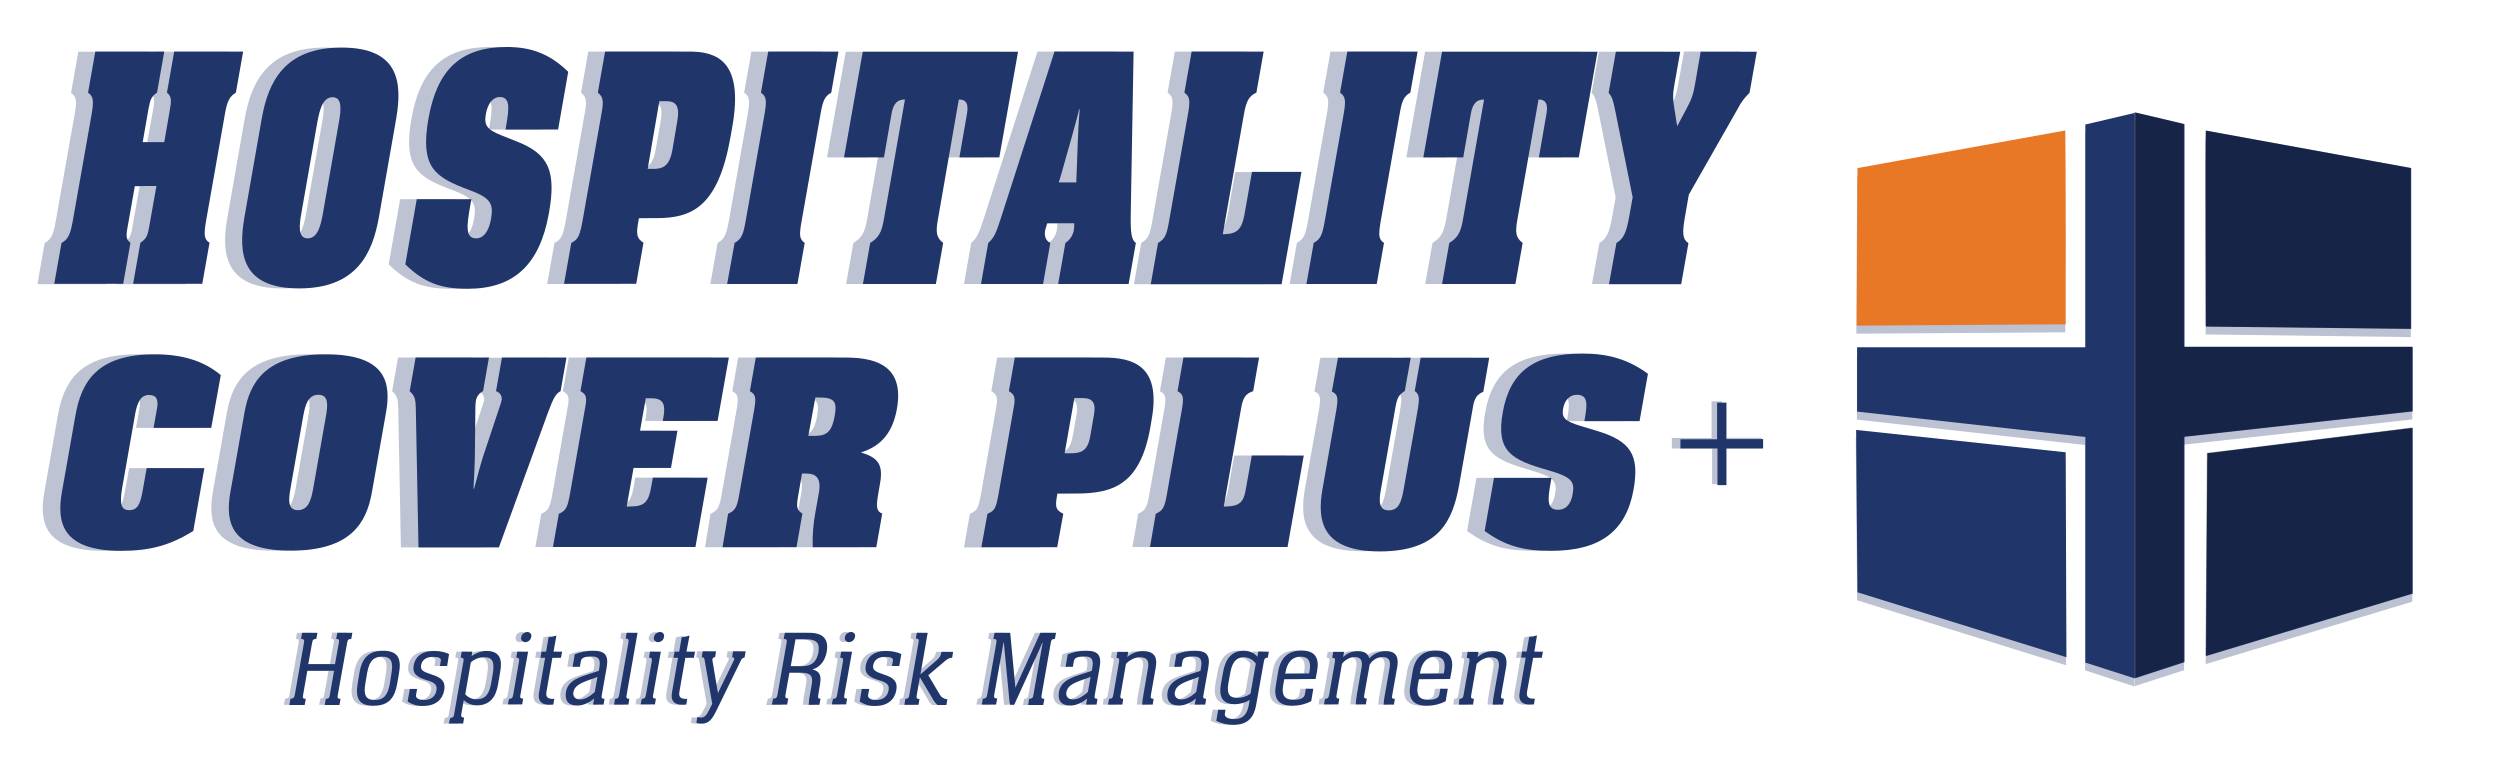
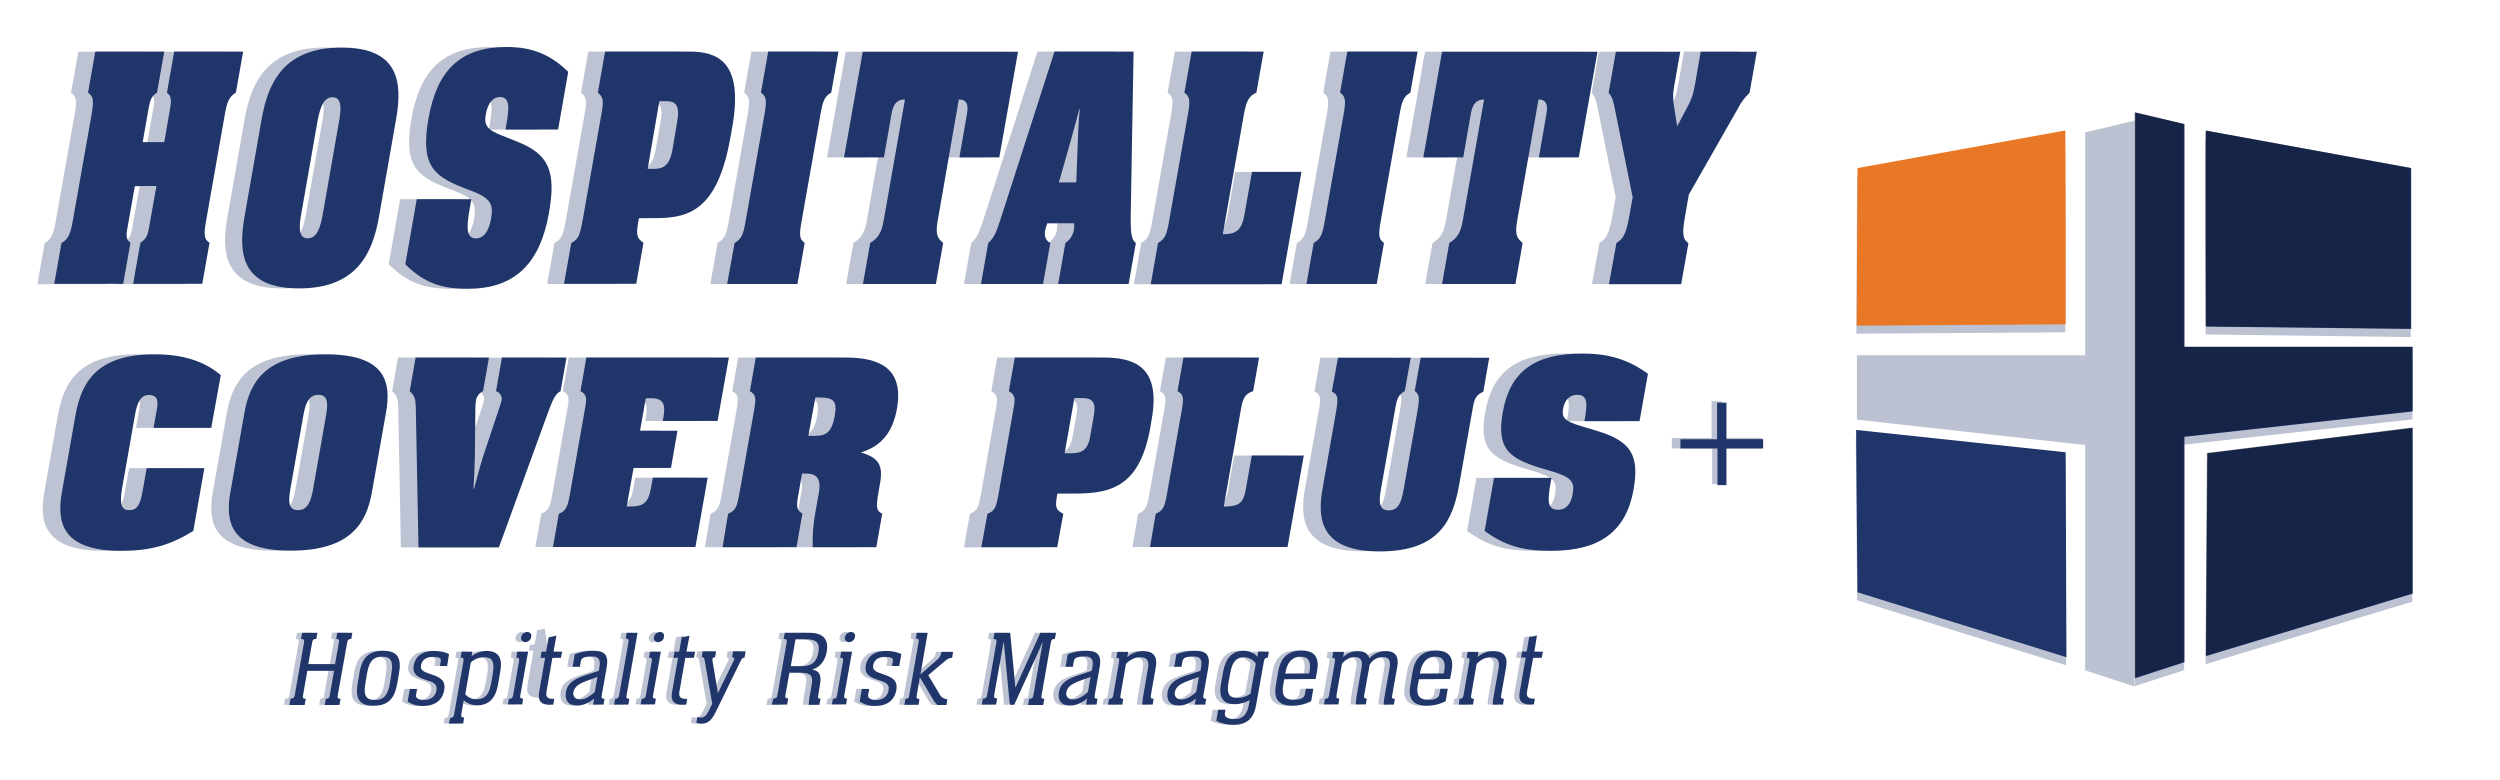
<svg xmlns="http://www.w3.org/2000/svg" version="1.1" id="Layer_1" x="0px" y="0px" viewBox="0 0 1308.9 408.6" style="enable-background:new 0 0 1308.9 408.6;" xml:space="preserve">
  <style type="text/css">
	.st0{opacity:0.3;}
	.st1{fill:#203569;}
	.st2{opacity:0.3;fill:#203569;enable-background:new    ;}
	.st3{fill:#E87825;}
	.st4{opacity:0.32;}
	.st5{fill:#010101;}
</style>
  <g class="st0">
    <path class="st1" d="M23.4,127.2c3.4-1.8,4.6-4.4,5.8-11.5L39,60.3c1.4-7.7,1-9.7-1.8-11.7l3.8-21.5h36.1l-3.8,21.5   c-2.7,1.8-3.5,3.3-4.4,8.2l-3.1,17.7h11.3l3.1-17.3c0.9-5.1,0.6-6.8-1.6-8.6l3.8-21.5h36.1l-3.8,21.5c-3.3,2-4.6,4.4-5.8,11.5   L99,115.7c-1.3,7.5-1,9.7,1.8,11.5L97,148.8H60.9l3.8-21.5c2.9-2,3.7-3.3,4.5-7.8l3.9-21.9H61.8l-4,22.6c-0.7,4-0.3,5.7,1.7,7.1   l-3.8,21.5H19.6L23.4,127.2z" />
    <path class="st1" d="M198.6,62.3l-9,51.3c-3.4,19.3-11.8,37.4-41.8,37.4s-32.2-18.1-28.7-37.4l9-51.3c3.4-19.3,11.9-37.4,41.9-37.4   S202,42.9,198.6,62.3z M160.3,111.5l8.3-47.2c1.2-6.6,1.9-13.3-3.3-13.3s-6.9,6.8-8,13.3l-8.3,47.2c-1.2,6.6-1.9,13.3,3.3,13.3   C157.5,124.8,159.2,118.1,160.3,111.5z" />
    <path class="st1" d="M283.4,67.8h-27.4l0.2-1.3c1.7-9.7,2.3-15.7-3.3-15.7c-3.5,0-6.2,3.3-7.2,8.8c-1.1,6,0.5,8.2,8.2,11.3l7.8,3.1   c17,6.6,20.9,15.6,17,37.6c-4.8,27-18.3,39.6-42.6,39.6c-14.3,0-22.8-3.3-32.6-12.8l6-34.1H238l-0.6,3.3   c-1.9,10.8-2.6,17.2,3.1,17.2c4.2,0,6.7-4.2,7.7-10.2c1.4-8.2-0.3-11-11.6-15.2c-18-6.7-25.6-11.8-21.2-37.2   c4.5-25.6,16.8-37.6,41.2-37.6c13,0,22.7,3.8,32.1,13L283.4,67.8z" />
    <path class="st1" d="M290.3,127.2c3.8-2,4.5-3.7,6.2-13.3l10-56.6c0.7-4.9,0.2-6.8-2.3-8.8l3.8-21.5h44.1   c14.4,0,28.5,4.9,22.5,39.5l-0.9,5.1c-6.5,37-20.3,42.7-38.8,42.7h-9.2l-0.1,0.7c-1.4,7.7-1.3,9.7,2.5,12.2l-3.8,21.5h-37.8   L290.3,127.2z M330.3,88.4h4c5.3-0.2,7.8-3.1,9-10.2l2.6-14.8c1.3-7.3-0.3-10.4-5.4-10.4h-4L330.3,88.4z" />
    <path class="st1" d="M375.7,127.2c3.5-2,4.5-4,5.9-11.5l9.8-55.5c1.4-7.8,1-9.7-1.8-11.7l3.8-21.5h36.8l-3.8,21.5   c-3.5,2-4.4,4.2-5.7,11.7l-9.8,55.5c-1.4,7.7-1.1,9.5,1.6,11.5l-3.8,21.5h-36.8L375.7,127.2z" />
    <path class="st1" d="M446.8,127.2c4.3-2.7,5.9-5.3,7.1-12L465,52.1h-0.1c-3.2,0-5.8,1.6-6.8,7.3l-4,23H433l9.8-55.3h81.4l-9.8,55.3   h-20.9l4-23c1-5.7-1-7.3-4.1-7.3h-0.1l-11.1,63.1c-1.2,6.8-0.6,9.3,2.8,12l-3.8,21.5H443L446.8,127.2z" />
    <path class="st1" d="M584.7,27.1l-1.6,85.9c-0.1,9.5,0.5,12.6,2.7,14.2l-3.8,21.5h-36.9l3.8-21.5c2.3-1.5,3.9-3.9,4.4-6.6   c0.2-1.2,0.3-2.4,0.3-3.7h-14.2c-0.4,1.2-0.8,2.4-1.1,3.7c-0.6,3.3,0.5,5.5,2.7,6.6l-3.8,21.5h-32.5l3.8-21.5c3-2.7,4-4.9,6.5-12.6   l28.2-87.6H584.7z M554.7,95.5l0.8-21.5c0.2-4.4,0.3-8.8,1-16.8h-0.3c-1.2,5.3-3,11.1-4.5,16.8l-6.1,21.5H554.7z" />
    <path class="st1" d="M597.5,127.2c3.5-2,4.5-4,5.8-11.5l9.8-55.5c1.4-7.8,1-9.7-1.8-11.7l3.8-21.5h37.6L649,48.6   c-3.8,1.7-5.3,4.2-6.6,11.7l-11,62.4h1c6.5-0.2,8.9-2.6,10.3-10l4-22.6h25.9l-10.4,58.7h-68.5L597.5,127.2z" />
    <path class="st1" d="M679,127.2c3.5-2,4.5-4,5.8-11.5l9.8-55.5c1.4-7.8,1-9.7-1.8-11.7l3.8-21.5h36.8l-3.8,21.5   c-3.5,2-4.4,4.2-5.7,11.7l-9.8,55.5c-1.3,7.7-1.1,9.5,1.7,11.5l-3.8,21.5h-36.8L679,127.2z" />
    <path class="st1" d="M750,127.2c4.3-2.7,5.9-5.3,7.1-12l11.1-63.1h-0.1c-3.2,0-5.8,1.6-6.8,7.3l-4.1,23h-20.9l9.8-55.3h81.4   l-9.8,55.3h-20.9l4-23c1-5.7-1-7.3-4.1-7.3h-0.2l-11.1,63.1c-1.2,6.8-0.7,9.3,2.8,12l-3.8,21.5h-38.2L750,127.2z" />
    <path class="st1" d="M837.4,127.2c3.5-2,5.2-5.1,6.7-13.9l1.8-10l-9-44.7c-1.2-6.2-1.8-8-3.6-10l3.8-21.5h33.7l-3.1,17.5   c-0.9,4.9-0.8,7.5,0.4,14l1.2,7.5l4-7.5c3.4-6.2,4.4-8.9,5.3-14.2l3.1-17.4h29.4l-3.8,21.5c-2.5,2.4-4.6,5.2-6.1,8.2l-25.8,45.1   l-2,11.5c-1.6,9.1-1.2,11.9,1.8,13.9l-3.8,21.5h-37.9L837.4,127.2z" />
  </g>
  <g class="st0">
    <path class="st1" d="M101.4,224H71.2l1.8-10.1c0.8-4.5-0.1-7.1-4.2-7.1c-4.2,0-6.1,3.4-7.3,10.3l-6.8,38.7   c-1.3,8-0.5,11.3,3.8,11.3s5.7-3,6.9-9.7l2.2-12.3h30.2l-5.8,32.9c-12,7.4-22.4,10.4-37.7,10.4c-31,0-33.9-14.7-31.1-30.7l7.1-40.2   c3.1-17.6,11.3-32,41.5-32c14.4,0,25.8,3.4,34.6,10.9L101.4,224z" />
    <path class="st1" d="M192.9,216l-7.4,41.8c-2.8,15.8-10.9,30.5-42.4,30.5s-34.4-14.7-31.7-30.5l7.4-41.8   c2.8-15.8,10.9-30.5,42.5-30.5S195.7,200.2,192.9,216z M154.7,256.2l6.8-38.6c0.9-5.4,1.5-10.9-4-10.9s-6.9,5.5-7.9,10.9l-6.8,38.6   c-0.9,5.4-1.5,10.9,4,10.9S153.7,261.5,154.7,256.2L154.7,256.2z" />
    <path class="st1" d="M284.3,204.8c-2.5,1.3-3.8,3.6-6.6,11.2L252,286.6h-42.1l-1.4-73c-0.1-4.8-0.6-6.4-3.2-8.8l3.1-17.6h38.4   l-3.1,17.6c-1.9,0.9-3.3,2.7-3.7,4.8c-0.2,1.2-0.3,2.4-0.3,3.6l-0.3,26.8c-0.1,4.8-0.3,8.6-0.7,15.9h0.3c2.3-8.9,3.8-13.8,4.4-15.9   l9.2-27.5c0.3-0.9,0.6-1.8,0.8-2.7c0.5-2.1-0.8-4.3-2.9-4.9l3.1-17.6h33.8L284.3,204.8z" />
    <path class="st1" d="M283.4,269c3.7-1.6,4.6-3.3,5.9-10.9l8-45.4c0.9-4.9,0.2-6.4-2.6-7.9l3.1-17.6h74.6l-5.8,33.2h-28.8l0.4-2.2   c1.2-7-0.5-9.7-6.5-9.7h-2.8l-3,17h19.7l-3.4,19.5h-19.7l-3.6,20.2h1.2c8,0,10.2-1.9,11.7-10.6l0.8-4.5h28.7l-6.4,36.3h-74.6   L283.4,269z" />
    <path class="st1" d="M372,269c3.6-1.6,4.6-3.3,5.7-9.4l8-45.3c1.1-6.4,0.6-7.9-2.3-9.5l3.1-17.6h47.2c17.7,0,30.4,5.7,26.7,26.8   c-2.2,12.4-8.2,19.6-18.9,22.9c9.4,2.7,11.8,6.7,10,16.5l-0.9,5.2c-1.2,6.9-0.9,9.1,2.1,10.3l-3.1,17.6h-33.3   c-0.2-6.3,0.3-12.6,1.5-18.8l1.7-9.5c0.6-3.7,0.9-7.7-2.5-9.5c-1.2-0.6-2.4-0.8-6.3-0.8l-2,11.6c-1.1,6.1-0.7,7.6,2.2,9.4   l-3.1,17.6h-38.7L372,269z M414,228.2h3.9c6.1-0.1,8.5-2.7,9.9-10.3c1.4-7.9-0.2-9.8-8.5-9.8h-1.6L414,228.2z" />
    <path class="st1" d="M507.8,269c3.9-1.6,4.5-3,5.9-10.9l8.1-46.2c0.6-4-0.1-5.5-2.8-7.1l3.1-17.6h46.4c15.2,0,30.3,4,25.3,32.2   l-0.7,4.2c-5.3,30.2-19.5,34.8-39,34.8h-9.7l-0.1,0.6c-1.1,6.3-1,7.9,3.2,10l-3.1,17.6h-39.7L507.8,269z M548.2,237.3h4.2   c5.5-0.1,8-2.5,9.1-8.3l2.2-12.1c1-6-0.7-8.5-6.1-8.5h-4.2L548.2,237.3z" />
    <path class="st1" d="M595.9,269c3.6-1.6,4.6-3.3,5.7-9.4l8-45.3c1.1-6.4,0.7-7.9-2.3-9.5l3.1-17.6H650l-3.1,17.6   c-4,1.3-5.4,3.4-6.4,9.5l-9,50.9h1c6.9-0.1,9.3-2.1,10.4-8.2l3.3-18.5h27.2l-8.5,47.9h-72L595.9,269z" />
    <path class="st1" d="M691.3,187.3h38.1l-3.1,17.4c-3.2,2.1-3.9,3.4-4.8,8l-7.7,43.5c-1.2,6.5-1,11,4,11c5.4,0,6.7-4.5,7.9-11   l7.2-40.8c1.3-7.3,1-8.9-1.4-10.7l3-17.4h35.9l-3.1,17.7c-3.4,1.5-4.6,3.3-5.4,7.9l-7.1,40.6c-3.3,18.6-10.2,35.1-41.6,35.1   c-30.5,0-32.9-16.2-30-32.6l7.4-41.7c1-6.3,0.7-7.9-2.4-9.4L691.3,187.3z" />
    <path class="st1" d="M849.2,220.5h-28.9l0.2-1c1.4-7.9,1.8-12.8-4.1-12.8c-3.7,0-6.4,2.7-7.2,7.1c-0.9,4.9,0.9,6.7,9.1,9.2l8.3,2.4   c18.1,5.4,22.6,12.7,19.5,30.7c-3.9,22-17.6,32.3-43.2,32.3c-15,0-24.1-2.7-34.8-10.4l4.9-27.8h30.1l-0.5,2.7c-1.5,8.8-2,14,3.9,14   c4.5,0,6.9-3.4,7.7-8.3c1.2-6.7-0.8-8.9-12.8-12.4c-19.3-5.5-27.5-9.7-23.8-30.4c3.7-20.9,16.1-30.7,41.7-30.7   c13.7,0,24,3.1,34.3,10.6L849.2,220.5z" />
  </g>
  <g class="st0">
    <path class="st1" d="M149.3,365.8c1.7-0.1,2-0.6,2.3-2.3l4.7-26.7c0.3-1.8,0.2-2.2-1.4-2.3l0.6-3.2h8l-0.6,3.2   c-1.7,0.1-1.9,0.5-2.2,2.1l-2,11.1h14l2-11.2c0.3-1.6,0.2-2-1.4-2.1l0.6-3.2h7.9l-0.6,3.2c-1.7,0.1-1.9,0.6-2.2,2.3l-4.8,26.8   c-0.3,1.8-0.3,2.2,1.4,2.3L175,369h-7.9l0.6-3.2c1.6-0.1,1.8-0.5,2.1-2.1l2.2-12.6h-14l-2.2,12.6c-0.3,1.6-0.2,2,1.4,2.1l-0.6,3.2   h-8L149.3,365.8z" />
    <path class="st1" d="M185.4,352.2c1.1-6.4,3.8-11.5,12.4-11.5c8.1,0,9.6,4.5,8.3,11.8l-0.9,5.2c-1.2,7.1-4,11.8-12.4,11.8   c-8.1,0-9.6-4.4-8.3-11.8L185.4,352.2z M202.1,352.2c1-5.9-0.4-8.4-4.9-8.4c-4,0-6.7,1.6-7.9,8.6l-0.9,5.4   c-1.2,6.6,0.6,8.7,4.9,8.7c4.5,0,6.8-2.3,7.9-8.5L202.1,352.2z" />
    <path class="st1" d="M231.2,348.7h-3.8l0.5-2.7c0.3-1.5-1.2-2.1-4.1-2.1c-3.8,0-5.7,1.8-6.2,4.2c-0.5,2.7,0.8,3.5,5.7,5.1   c5.3,1.7,7.1,3.8,6.4,8.1c-0.9,4.9-4.4,8.3-11,8.3c-2.9,0.1-5.8-0.7-8.2-2.3l1.2-6.6h3.9l-0.6,3.2c-0.3,1.9,2.1,2.6,4.1,2.6   c3.8,0,6.1-2,6.6-5c0.4-2.5-0.3-4-4.8-5.3c-5.4-1.6-7.9-3.5-7.1-7.8c0.9-5,4.8-7.6,10.6-7.6c3.2,0,6.3,0.7,8,1.7L231.2,348.7z" />
    <path class="st1" d="M232.9,375.9c1.6-0.2,1.9-0.6,2.1-2.2l4.8-27.2c0.3-1.6,0.2-2.1-1.4-2.2l0.5-3.1h5.6l-0.4,2.3   c2.3-1.6,4.9-2.6,7.7-2.7c7.1,0,8.5,4.4,7.3,10.9l-1.2,7c-1.2,6.6-4.5,10.6-11,10.6c-2.5,0-5-1-6.9-2.7l-1.2,6.9   c-0.3,1.6-0.2,2.1,1.4,2.2l-0.5,3.1h-7.5L232.9,375.9z M240.7,363.5c1.5,1.7,3.7,2.7,6,2.6c5.1,0,6.7-3.6,7.6-8.7l0.8-4.6   c1.3-7.5-1.1-8.7-4.6-8.7c-2.6,0-5,1-6.9,2.7L240.7,363.5z" />
    <path class="st1" d="M263.6,365.9c1.6-0.1,1.9-0.6,2.2-2.2l3-17.2c0.3-1.6,0.1-2.1-1.4-2.2l0.5-3.1h5.7l-4,22.4   c-0.3,1.6-0.2,2.1,1.4,2.2l-0.5,3h-7.4L263.6,365.9z M272.2,336.2c-1.1,0.1-2.2-0.7-2.3-1.9c0-0.3,0-0.5,0.1-0.8   c0.3-1.5,1.6-2.6,3.1-2.6c1.1-0.1,2.1,0.7,2.2,1.7c0,0.3,0,0.6-0.1,0.9C275,335,273.7,336.1,272.2,336.2L272.2,336.2z" />
-     <path class="st1" d="M287,341.2h4.5l-0.5,3.2h-4.5l-3.1,17.8c-0.5,2.8,0.8,3.7,3.3,3.7h0.8l-0.5,3c-0.4,0-1.7,0.1-2.1,0.1   c-4.5,0-6.2-2.2-5.5-6.3l3.2-18.3h-2.4l0.6-3.2h2.4l1.3-7.5l4.1-0.9L287,341.2z" />
+     <path class="st1" d="M287,341.2h4.5l-0.5,3.2h-4.5l-3.1,17.8h0.8l-0.5,3c-0.4,0-1.7,0.1-2.1,0.1   c-4.5,0-6.2-2.2-5.5-6.3l3.2-18.3h-2.4l0.6-3.2h2.4l1.3-7.5l4.1-0.9L287,341.2z" />
    <path class="st1" d="M298.1,342.6c3.1-1.3,6.4-1.9,9.7-1.9c6.1,0,8.2,2.3,7,8.9l-2.5,14.1c-0.3,1.6-0.2,2.1,1.4,2.2l-0.5,3h-5.5   l0.6-3.2c-2.3,2-5.6,3.7-8.8,3.7c-5,0-6.7-2.9-6-7.1c0.9-5.1,5.1-7.1,10.3-8.8l6.9-2.3l0.3-1.6c0.6-3.6,0.2-5.9-3.8-5.9   s-5.6,0.7-5.9,2.5l-0.5,2.9h-3.8L298.1,342.6z M306.4,355.7c-6.1,2.1-8.5,3.6-9.1,6.7c-0.4,2.4,1.1,3.8,3.6,3.8   c2.9,0,5.9-2.3,7.6-3.9l1.4-7.9L306.4,355.7z" />
    <path class="st1" d="M319.2,365.9c1.6-0.1,1.9-0.6,2.2-2.2l4.8-27.2c0.3-1.6,0.1-2.1-1.4-2.2l0.5-3h5.7l-5.7,32.4   c-0.3,1.6-0.3,2.1,1.4,2.2l-0.5,3h-7.5L319.2,365.9z" />
    <path class="st1" d="M333.2,365.9c1.6-0.1,1.9-0.6,2.2-2.2l3-17.2c0.3-1.6,0.1-2.1-1.4-2.2l0.5-3.1h5.7l-4,22.4   c-0.3,1.6-0.2,2.1,1.4,2.2l-0.5,3h-7.4L333.2,365.9z M341.8,336.2c-1.1,0.1-2.1-0.8-2.2-1.9c0-0.2,0-0.5,0.1-0.7   c0.3-1.5,1.6-2.6,3.1-2.6c1.1-0.1,2.1,0.7,2.2,1.7c0,0.3,0,0.6-0.1,0.9C344.6,335,343.3,336.2,341.8,336.2L341.8,336.2z" />
    <path class="st1" d="M356.5,341.2h4.5l-0.6,3.2H356l-3.1,17.8c-0.5,2.8,0.8,3.7,3.3,3.7h0.8l-0.5,3c-0.4,0-1.7,0.1-2.1,0.1   c-4.5,0-6.2-2.2-5.5-6.3l3.2-18.3h-2.5l0.6-3.2h2.4l1.3-7.5l4.1-0.9L356.5,341.2z" />
    <path class="st1" d="M387,344.3c-1.1,0.1-1.5,0.6-2,1.7l-13,26.6c-2,4.1-3.9,6.3-7.5,6.3c-0.9,0-1.9-0.1-2.8-0.5l0.5-3   c0.6,0.2,1.2,0.3,1.8,0.3c1.9,0,2.9-1,4.4-4l1.6-3.2l-4-23c-0.2-1.1-0.6-1.4-1.5-1.4l0.5-3.1h7l-0.5,3.1c-0.6-0.1-1.3,0.3-1.4,1   c0,0,0,0,0,0c-0.1,0.2-0.1,0.5,0,0.7l2.4,14.2c0.2,0.9,0.3,2,0.5,2.9c0.4-0.9,1.2-2.4,1.4-3l6.9-14.1c0.1-0.2,0.2-0.4,0.2-0.6   c0.1-0.6-0.2-1.1-1.1-1.1l0.5-3.1h6.6L387,344.3z" />
    <path class="st1" d="M402,365.8c1.7-0.1,2-0.6,2.3-2.3l4.7-26.7c0.3-1.8,0.2-2.2-1.5-2.3l0.6-3.2h12.7c7.1,0,10.5,3.1,9.2,10.1   c-0.7,4-3.2,8-7.5,9.1c4.1,0.9,4.8,3.4,4,8l-0.9,4.8c-0.4,2.3-0.1,2.5,1.1,2.5l-0.6,3.2h-5.7c0.1-2.2,0.4-4.5,0.9-6.7l0.7-4   c0.7-4.1-0.2-6-5.6-6.1h-6.1l-1.9,11.4c-0.3,1.8-0.2,2.2,1.4,2.3l-0.6,3.2h-8L402,365.8z M411.2,348.8h5.9c5.2,0,7.7-2.4,8.6-7.2   c0.9-5.3-1.3-6.9-6.7-6.9h-5.4L411.2,348.8z" />
    <path class="st1" d="M433.2,365.9c1.6-0.1,1.9-0.6,2.2-2.2l3-17.2c0.3-1.6,0.1-2.1-1.4-2.2l0.5-3.1h5.7l-4,22.4   c-0.3,1.6-0.3,2.1,1.4,2.2l-0.5,3h-7.5L433.2,365.9z M441.8,336.2c-1.1,0.1-2.2-0.7-2.3-1.9c0-0.3,0-0.5,0.1-0.8   c0.3-1.5,1.6-2.6,3.1-2.6c1.1-0.1,2.1,0.7,2.2,1.7c0,0.3,0,0.6-0.1,0.9C444.6,335,443.3,336.1,441.8,336.2L441.8,336.2z" />
    <path class="st1" d="M467.9,348.7h-3.8l0.5-2.7c0.3-1.5-1.2-2.1-4.1-2.1c-3.8,0-5.7,1.8-6.2,4.2c-0.5,2.7,0.8,3.5,5.7,5.1   c5.3,1.7,7.1,3.8,6.4,8.1c-0.9,4.9-4.4,8.3-11,8.3c-2.9,0.1-5.8-0.7-8.2-2.3l1.2-6.6h3.9l-0.6,3.2c-0.3,1.9,2.1,2.6,4.1,2.6   c3.8,0,6.1-2,6.6-5c0.5-2.5-0.3-4-4.8-5.3c-5.4-1.6-7.9-3.5-7.1-7.8c0.9-5,4.8-7.6,10.6-7.6c3.2,0,6.3,0.7,8,1.7L467.9,348.7z" />
    <path class="st1" d="M471.2,365.9c1.6-0.1,1.9-0.6,2.1-2.2l4.8-27.2c0.3-1.6,0.2-2.1-1.4-2.2l0.5-3h5.6l-3.8,21.8l8.8-7.7   c1.1-0.9,1.9-2.1,2.2-3.6l0.1-0.5h6.1l-0.5,3.1c-1.6,0-2.5,0.6-4,1.9l-8.5,7.2l6,10.1c0.8,1.5,2.3,2.4,4,2.5l-0.5,3H488   c-1.1-1-2-2.2-2.6-3.6l-6.5-10.9l-1.6,9.2c-0.3,1.6-0.2,2.1,1.4,2.2l-0.5,3h-7.4L471.2,365.9z" />
    <path class="st1" d="M511.8,365.8c1.7-0.1,2-0.6,2.3-2.3l4.7-26.7c0.3-1.8,0.2-2.2-1.5-2.3l0.6-3.2h8.2l2.7,28.6h0.1l13-28.6h8.1   l-0.5,3.2c-1.7,0.1-1.9,0.6-2.2,2.3l-4.7,26.8c-0.3,1.8-0.3,2.2,1.4,2.3l-0.5,3.2h-7.9l0.6-3.2c1.7-0.1,2-0.6,2.3-2.3l4.8-27.1H543   c-0.5,1.2-1.1,2.5-1.7,4L528.1,369h-2.4l-2.8-29.1c-0.1-1.1-0.2-2.3-0.3-3.5h-0.2l-4.8,27c-0.3,1.8-0.2,2.2,1.5,2.3l-0.6,3.2h-7.3   L511.8,365.8z" />
    <path class="st1" d="M556.2,342.6c3.1-1.3,6.4-1.9,9.7-1.9c6.1,0,8.2,2.3,7,8.9l-2.5,14.1c-0.3,1.6-0.2,2.1,1.4,2.2l-0.5,3h-5.5   l0.6-3.2c-2.3,2-5.6,3.7-8.8,3.7c-5,0-6.7-2.9-6-7.1c0.9-5.1,5.1-7.1,10.3-8.8l6.9-2.3l0.3-1.6c0.6-3.6,0.2-5.9-3.8-5.9   s-5.6,0.7-5.9,2.5l-0.5,2.9h-3.8L556.2,342.6z M564.5,355.7c-6.1,2.1-8.5,3.6-9.1,6.7c-0.4,2.4,1.1,3.8,3.6,3.8   c2.9,0,5.9-2.3,7.6-3.9l1.4-7.9L564.5,355.7z" />
    <path class="st1" d="M577.8,365.9c1.6-0.1,1.9-0.6,2.2-2.2l3-17.2c0.2-1.6,0.1-2-1.4-2.1l0.5-3.1h5.7l-0.5,2.7   c2.3-2,5.2-3.1,8.2-3.1c6.8,0,7.5,4.1,6.7,8.6l-2.5,14.2c-0.3,1.6-0.1,2.1,1.4,2.2l-0.5,3h-5.4c0.1-2,0.4-4.1,0.8-6l2.3-12.9   c0.8-4.2-0.5-5.9-4.3-5.9c-2.9,0-5.9,2-7.2,3.5l-2.8,16.1c-0.3,1.6-0.3,2.1,1.4,2.2l-0.5,3h-7.5L577.8,365.9z" />
    <path class="st1" d="M613,342.6c3.1-1.3,6.4-1.9,9.7-1.9c6.1,0,8.2,2.3,7,8.9l-2.5,14.1c-0.3,1.6-0.2,2.1,1.4,2.2l-0.5,3h-5.5   l0.6-3.2c-2.3,2-5.6,3.7-8.8,3.7c-5,0-6.7-2.9-6-7.1c0.9-5.1,5.2-7.1,10.3-8.8l6.9-2.3l0.3-1.6c0.6-3.6,0.2-5.9-3.8-5.9   s-5.6,0.7-5.9,2.5l-0.5,2.9h-3.8L613,342.6z M621.4,355.7c-6.1,2.1-8.5,3.6-9.1,6.7c-0.4,2.4,1.1,3.8,3.6,3.8   c2.9,0,5.9-2.3,7.6-3.9l1.4-7.9L621.4,355.7z" />
    <path class="st1" d="M661.4,341.2l-0.5,3.1c-1.6,0.1-1.8,0.6-2.1,2.1l-4,22.5c-1.1,6.4-4.1,10.6-11.9,10.6c-3.1,0-6.2-0.7-9-2.1   l1-5.8h3.8l-0.3,2c-0.4,2.1,2.3,2.9,5,2.9c4.3,0,6.6-2.4,7.5-7.2l0.5-2.8c-2.3,1.4-4.9,2.1-7.6,2.2c-6.8,0-8.6-4-7.5-10.4l1.2-6.6   c1.2-6.7,4.5-11,10.7-11c3.7,0,6.1,1.6,7.2,3.2l0.5-2.8L661.4,341.2z M648.6,344.1c-4.8,0-6.5,3.5-7.4,8.8l-0.9,5   c-1,5.9,1,7.5,4.8,7.5c2.4,0,4.8-0.8,6.8-2.2l2.8-15.7C653.3,345.5,651.1,344.2,648.6,344.1z" />
    <path class="st1" d="M669.6,355.6l-0.6,3.2c-0.9,4.9,0.6,7.6,5.4,7.6c3.6,0,5.6-0.9,5.9-2.9l0.5-2.9h3.9l-1.1,6.5   c-3,1.6-6.3,2.4-9.7,2.4c-8.4,0-9.9-4.6-8.8-10.8l1.2-7.1c1.3-7.6,5.6-11,12.2-11c7.2,0,9.4,3.9,8.2,10.7l-0.8,4.2L669.6,355.6z    M682.6,352.6l0.3-1.6c0.7-4.5-0.5-7.2-4.8-7.2s-6.9,3-7.8,7.9l-0.2,1L682.6,352.6z" />
    <path class="st1" d="M690.8,365.9c1.6-0.1,1.9-0.6,2.2-2.2l3-17.2c0.2-1.6,0.1-2-1.4-2.1l0.5-3.1h5.7l-0.5,2.7   c2.1-2,4.8-3.1,7.6-3.1c3.7,0,5.5,1.4,6.1,3.8c2.2-2.4,5.3-3.8,8.5-3.8c6.3-0.1,6.9,4.1,6.1,8.5l-2.6,14.6   c-0.3,1.6-0.1,1.8,1.4,1.9l-0.5,3h-5.3c0.1-1.8,0.3-3.6,0.7-5.4l2.4-13.6c0.8-4.2-0.4-5.9-3.8-5.9c-2.7,0.1-5.2,1.6-6.6,4   l-2.7,15.6c-0.3,1.6-0.2,2.1,1.3,2.2l-0.5,3H707c0.1-1.7,0.3-3.5,0.6-5.2l2.4-13.7c0.8-4.2-0.4-5.9-3.7-5.9c-2.7,0-5.4,2-6.5,3.5   l-2.8,16.1c-0.3,1.6-0.2,2.1,1.4,2.2l-0.5,3h-7.5L690.8,365.9z" />
    <path class="st1" d="M740,355.6l-0.6,3.2c-0.8,4.9,0.6,7.6,5.4,7.6c3.6,0,5.6-0.9,6-2.9l0.5-2.9h3.9l-1.2,6.5   c-3,1.6-6.3,2.4-9.7,2.4c-8.4,0-9.9-4.6-8.8-10.8l1.2-7.1c1.3-7.6,5.6-11,12.2-11c7.2,0,9.4,3.9,8.2,10.7l-0.8,4.2L740,355.6z    M753,352.6l0.3-1.6c0.7-4.5-0.5-7.2-4.8-7.2s-6.9,3-7.8,7.9l-0.2,1L753,352.6z" />
    <path class="st1" d="M761.3,365.9c1.6-0.1,1.9-0.6,2.2-2.2l3-17.2c0.2-1.6,0.1-2-1.4-2.1l0.5-3.1h5.7l-0.5,2.7   c2.3-2,5.2-3.1,8.2-3.1c6.8,0,7.5,4.1,6.7,8.6l-2.5,14.2c-0.3,1.6-0.1,2.1,1.4,2.2l-0.5,3h-5.3c0.1-2,0.4-4.1,0.8-6l2.2-12.9   c0.8-4.2-0.5-5.9-4.3-5.9c-2.9,0-5.9,2-7.2,3.5l-2.8,16.1c-0.3,1.6-0.3,2.1,1.4,2.2l-0.5,3h-7.5L761.3,365.9z" />
    <path class="st1" d="M800.5,341.2h4.5l-0.5,3.2h-4.5l-3.1,17.8c-0.5,2.8,0.8,3.7,3.3,3.7h0.8l-0.5,3c-0.4,0-1.7,0.1-2.1,0.1   c-4.5,0-6.2-2.2-5.5-6.3l3.2-18.3h-2.4l0.6-3.2h2.4l1.3-7.5l4.1-0.9L800.5,341.2z" />
  </g>
  <path class="st1" d="M32.2,127.2c3.4-1.8,4.6-4.4,5.9-11.5l9.8-55.5c1.3-7.7,1-9.7-1.8-11.7l3.8-21.5H86l-3.8,21.5  c-2.7,1.8-3.5,3.3-4.4,8.2l-3.1,17.7H86l3-17.3c0.9-5.1,0.6-6.8-1.6-8.6l3.8-21.5h36.1l-3.8,21.5c-3.3,2-4.6,4.4-5.8,11.5l-9.8,55.6  c-1.3,7.5-1,9.7,1.8,11.5l-3.8,21.5H69.7l3.8-21.5c2.9-2,3.7-3.3,4.5-7.8l3.9-21.9H70.6l-4,22.6c-0.7,4-0.3,5.7,1.7,7.1l-3.8,21.5  H28.4L32.2,127.2z" />
  <path class="st1" d="M207.4,62.3l-9,51.3c-3.4,19.3-11.8,37.4-41.8,37.4s-32-18.1-28.6-37.4l9-51.3c3.4-19.3,11.8-37.4,41.8-37.4  S210.8,42.9,207.4,62.3z M169.1,111.5l8.3-47.3c1.2-6.6,1.9-13.3-3.3-13.3s-6.8,6.8-8,13.3l-8.3,47.3c-1.2,6.6-1.9,13.3,3.3,13.3  S168,118.1,169.1,111.5z" />
  <path class="st1" d="M292.2,67.8h-27.5l0.2-1.3c1.7-9.7,2.4-15.7-3.3-15.7c-3.5,0-6.2,3.3-7.2,8.8c-1.1,6,0.5,8.2,8.2,11.3l7.8,3.1  c17,6.6,20.9,15.6,17,37.6c-4.8,27-18.3,39.6-42.6,39.6c-14.3,0-22.8-3.3-32.6-12.8l6-34.1h28.6l-0.6,3.3  c-1.9,10.8-2.6,17.2,3.1,17.2c4.2,0,6.7-4.2,7.8-10.2c1.4-8.2-0.3-11-11.6-15.2c-18-6.7-25.6-11.8-21.2-37.2  c4.5-25.6,16.8-37.6,41.1-37.6c13,0,22.7,3.8,32.1,13L292.2,67.8z" />
  <path class="st1" d="M299.1,127.2c3.8-2,4.5-3.7,6.2-13.3l10-56.6c0.7-4.9,0.2-6.8-2.3-8.8l3.8-21.5h44.1c14.4,0,28.6,4.9,22.5,39.4  l-0.9,5.1c-6.5,37-20.3,42.7-38.8,42.7h-9.2l-0.1,0.7c-1.4,7.7-1.3,9.7,2.5,12.2l-3.8,21.5h-37.8L299.1,127.2z M339.1,88.4h4  c5.3-0.2,7.8-3.1,9-10.2l2.5-14.8c1.3-7.3-0.3-10.4-5.4-10.4h-4L339.1,88.4z" />
  <path class="st1" d="M384.6,127.2c3.5-2,4.5-4,5.8-11.5l9.8-55.5c1.4-7.8,1-9.7-1.8-11.7l3.8-21.5h36.8l-3.8,21.5  c-3.5,2-4.4,4.2-5.7,11.7l-9.8,55.5c-1.4,7.7-1.1,9.5,1.6,11.5l-3.8,21.5h-36.8L384.6,127.2z" />
  <path class="st1" d="M455.6,127.2c4.3-2.7,5.9-5.3,7.1-12l11.1-63.1h-0.2c-3.3,0-5.8,1.6-6.8,7.3l-4,23h-20.9l9.8-55.3H533  l-9.8,55.3h-20.9l4-23c1-5.7-1-7.3-4.1-7.3H502L491,115.2c-1.2,6.8-0.6,9.3,2.8,12l-3.8,21.5h-38.2L455.6,127.2z" />
  <path class="st1" d="M593.5,27.1L592,113c-0.1,9.5,0.5,12.6,2.7,14.2l-3.8,21.5H554l3.8-21.5c2.3-1.5,3.9-3.9,4.4-6.6  c0.2-1.2,0.3-2.4,0.2-3.7h-14.1c-0.4,1.2-0.8,2.4-1.1,3.7c-0.6,3.3,0.5,5.5,2.7,6.6l-3.8,21.5h-32.5l3.8-21.5c3-2.7,4-4.9,6.5-12.6  l28.2-87.6H593.5z M563.5,95.5l0.8-21.5c0.2-4.4,0.3-8.8,1-16.8H565c-1.2,5.3-3,11.1-4.5,16.8l-6.1,21.5H563.5z" />
  <path class="st1" d="M606.3,127.2c3.5-2,4.5-4,5.8-11.5l9.8-55.5c1.4-7.8,1-9.7-1.8-11.7l3.8-21.5h37.7l-3.8,21.5  c-3.8,1.7-5.3,4.2-6.6,11.7l-11,62.4h1c6.5-0.2,8.9-2.6,10.3-10l4-22.6h25.9L671,148.8h-68.5L606.3,127.2z" />
  <path class="st1" d="M687.8,127.2c3.5-2,4.5-4,5.8-11.5l9.8-55.5c1.4-7.8,1-9.7-1.8-11.7l3.8-21.5h36.8l-3.8,21.5  c-3.5,2-4.4,4.2-5.7,11.7l-9.8,55.5c-1.3,7.7-1.1,9.5,1.7,11.5l-3.8,21.5H684L687.8,127.2z" />
  <path class="st1" d="M758.8,127.2c4.3-2.7,5.9-5.3,7.1-12L777,52.1h-0.1c-3.3,0-5.8,1.6-6.8,7.3l-4,23h-20.9l9.8-55.3h81.4  l-9.8,55.3h-20.9l4-23c1-5.7-1-7.3-4.1-7.3h-0.1l-11.1,63.1c-1.2,6.8-0.7,9.3,2.8,12l-3.8,21.5H755L758.8,127.2z" />
  <path class="st1" d="M846.3,127.2c3.5-2,5.2-5.1,6.7-13.9l1.8-10l-9-44.7c-1.2-6.2-1.8-8-3.6-10l3.8-21.5h33.7l-3.1,17.5  c-0.9,4.9-0.8,7.5,0.3,14l1.2,7.5l4-7.5c3.4-6.2,4.4-8.9,5.3-14.2l3-17.3h29.4l-3.8,21.5c-2.5,2.4-4.6,5.1-6.1,8.2l-25.7,45.1  l-2,11.5c-1.6,9.1-1.2,11.9,1.8,13.9l-3.8,21.5h-37.8L846.3,127.2z" />
  <path class="st1" d="M110.6,224H80.4l1.8-10.1c0.8-4.5-0.1-7.1-4.2-7.1s-6.1,3.4-7.3,10.3l-6.8,38.7c-1.3,8.1-0.5,11.3,3.8,11.3  c4.2,0,5.7-3,6.9-9.7l2.2-12.3h30.2l-5.8,32.9c-12,7.4-22.4,10.4-37.7,10.4c-31,0-33.9-14.7-31.1-30.7l7.1-40.2  c3.1-17.6,11.3-32,41.5-32c14.4,0,25.7,3.4,34.6,10.9L110.6,224z" />
  <path class="st1" d="M202.1,216l-7.4,41.8c-2.8,15.8-10.9,30.5-42.4,30.5s-34.5-14.7-31.7-30.5l7.4-41.8  c2.8-15.8,10.9-30.5,42.5-30.5S204.9,200.2,202.1,216z M163.9,256.2l6.8-38.6c0.9-5.4,1.5-10.9-4-10.9s-6.9,5.5-7.9,10.9l-6.8,38.6  c-0.9,5.4-1.5,10.9,4,10.9S162.9,261.5,163.9,256.2L163.9,256.2z" />
  <path class="st1" d="M293.5,204.8c-2.5,1.3-3.8,3.6-6.6,11.2l-25.7,70.6h-42.1l-1.4-73c-0.1-4.8-0.6-6.4-3.2-8.8l3.1-17.6H256  l-3.1,17.6c-1.9,0.9-3.3,2.7-3.7,4.8c-0.2,1.2-0.3,2.4-0.3,3.6l-0.3,26.8c-0.1,4.8-0.3,8.6-0.7,15.9h0.3c2.3-8.9,3.8-13.8,4.4-15.9  l9.2-27.6c0.3-0.9,0.6-1.8,0.8-2.7c0.5-2.1-0.8-4.3-2.9-4.9l3.1-17.6h33.8L293.5,204.8z" />
  <path class="st1" d="M292.6,269c3.7-1.6,4.6-3.3,5.9-10.9l8-45.4c0.9-4.9,0.2-6.4-2.6-7.9l3.1-17.6h74.6l-5.9,33.2H347l0.4-2.2  c1.2-7-0.5-9.7-6.5-9.7h-2.8l-3,17h19.6l-3.4,19.5h-19.6l-3.6,20.2h1.2c8,0,10.2-1.9,11.7-10.6l0.8-4.5h28.7l-6.4,36.3h-74.6  L292.6,269z" />
  <path class="st1" d="M381.2,269c3.6-1.6,4.6-3.3,5.7-9.4l8-45.3c1.1-6.4,0.6-7.9-2.3-9.5l3.1-17.6h47.2c17.7,0,30.4,5.7,26.7,26.8  c-2.2,12.4-8.2,19.6-18.9,22.9c9.4,2.7,11.8,6.7,10,16.5l-0.9,5.2c-1.2,6.9-0.9,9.1,2.1,10.3l-3.1,17.6h-33.3  c-0.2-6.3,0.3-12.6,1.5-18.8l1.7-9.5c0.6-3.7,0.9-7.7-2.5-9.5c-1.2-0.6-2.4-0.8-6.3-0.8l-2,11.6c-1.1,6.1-0.7,7.6,2.2,9.4l-3.1,17.6  h-38.7L381.2,269z M423.2,228.2h3.9c6.1-0.1,8.5-2.7,9.9-10.3c1.4-7.9-0.2-9.8-8.5-9.8h-1.6L423.2,228.2z" />
  <path class="st1" d="M517,269c3.9-1.6,4.5-3,5.9-10.9l8.1-46.2c0.6-4-0.1-5.5-2.8-7.1l3.1-17.6h46.4c15.2,0,30.3,4,25.3,32.2  l-0.7,4.2c-5.3,30.2-19.5,34.8-39,34.8h-9.7l-0.1,0.6c-1.1,6.3-1,7.9,3.2,10l-3.2,17.5h-39.7L517,269z M557.4,237.3h4.2  c5.5-0.1,8-2.5,9.1-8.3l2.1-12.1c1-6-0.7-8.5-6.1-8.5h-4.2L557.4,237.3z" />
  <path class="st1" d="M605.1,269c3.6-1.6,4.6-3.3,5.7-9.4l8-45.3c1.1-6.4,0.7-7.9-2.3-9.5l3.1-17.6h39.6l-3.1,17.6  c-4,1.3-5.4,3.4-6.4,9.5l-9,50.9h1c6.9-0.1,9.3-2.1,10.4-8.2l3.3-18.5h27.2l-8.5,47.9h-72L605.1,269z" />
  <path class="st1" d="M700.5,187.3h38.1l-3.1,17.4c-3.2,2.1-3.9,3.4-4.8,8l-7.7,43.5c-1.2,6.5-1,11,4,11c5.4,0,6.7-4.5,7.9-11  l7.2-40.8c1.3-7.3,1-8.9-1.4-10.7l3.1-17.4h35.9l-3.1,17.8c-3.4,1.5-4.6,3.3-5.4,7.9l-7.2,40.6c-3.3,18.6-10.2,35.1-41.6,35.1  c-30.5,0-32.9-16.2-30-32.6l7.3-41.7c1-6.3,0.7-7.9-2.4-9.4L700.5,187.3z" />
  <path class="st1" d="M858.4,220.5h-28.9l0.2-1c1.4-7.9,1.8-12.8-4.1-12.8c-3.7,0-6.4,2.7-7.2,7.1c-0.9,4.9,0.9,6.7,9.1,9.2l8.3,2.5  c18.1,5.4,22.6,12.7,19.5,30.7c-3.9,22-17.6,32.2-43.2,32.2c-15,0-24.1-2.7-34.8-10.4l4.9-27.8h30.1l-0.5,2.7c-1.5,8.8-2,14,3.9,14  c4.5,0,6.9-3.4,7.7-8.3c1.2-6.7-0.8-8.9-12.8-12.4c-19.3-5.5-27.5-9.7-23.8-30.4c3.7-20.9,16.1-30.7,41.7-30.7  c13.7,0,24,3.1,34.3,10.6L858.4,220.5z" />
  <path class="st1" d="M152.1,365.8c1.7-0.1,2-0.6,2.3-2.3l4.7-26.7c0.3-1.8,0.2-2.2-1.5-2.3l0.6-3.2h8l-0.6,3.2  c-1.7,0.1-1.9,0.5-2.2,2.1l-2,11.1h14l2-11.1c0.3-1.6,0.2-2-1.4-2.1l0.6-3.2h7.9l-0.6,3.2c-1.7,0.1-1.9,0.6-2.2,2.3l-4.8,26.8  c-0.3,1.8-0.3,2.2,1.4,2.3l-0.6,3.2H170l0.6-3.2c1.6-0.1,1.8-0.5,2.1-2.1l2.2-12.6h-14l-2.2,12.6c-0.3,1.6-0.2,2,1.4,2.1l-0.6,3.2  h-8L152.1,365.8z" />
  <path class="st1" d="M188.2,352.2c1.1-6.4,3.8-11.5,12.4-11.5c8.1,0,9.6,4.5,8.3,11.8l-0.9,5.2c-1.2,7.1-4,11.8-12.4,11.8  c-8.1,0-9.6-4.4-8.3-11.8L188.2,352.2z M205,352.2c1-5.9-0.4-8.4-4.9-8.4c-3.9,0-6.7,1.6-7.9,8.6l-0.9,5.4c-1.2,6.6,0.6,8.7,4.9,8.7  c4.5,0,6.8-2.3,7.9-8.5L205,352.2z" />
  <path class="st1" d="M234.1,348.7h-3.8l0.5-2.7c0.3-1.5-1.2-2.1-4.1-2.1c-3.8,0-5.7,1.8-6.2,4.2c-0.5,2.7,0.7,3.5,5.7,5.1  c5.3,1.7,7.1,3.8,6.4,8.1c-0.9,4.9-4.4,8.3-11,8.3c-2.9,0.1-5.8-0.7-8.2-2.3l1.2-6.6h3.8l-0.6,3.2c-0.3,1.9,2.1,2.6,4.1,2.6  c3.8,0,6.1-2,6.6-5c0.4-2.5-0.3-4-4.8-5.3c-5.4-1.6-7.9-3.5-7.1-7.8c0.9-5,4.8-7.6,10.6-7.6c3.2,0,6.3,0.7,7.9,1.7L234.1,348.7z" />
  <path class="st1" d="M235.7,375.9c1.6-0.2,1.9-0.6,2.1-2.2l4.8-27.2c0.3-1.6,0.2-2.1-1.4-2.2l0.5-3.1h5.6l-0.4,2.3  c2.3-1.6,4.9-2.6,7.7-2.7c7.1,0,8.5,4.4,7.3,10.9l-1.2,7c-1.2,6.6-4.5,10.6-11,10.6c-2.5,0-5-1-6.9-2.7l-1.2,6.9  c-0.3,1.6-0.2,2.1,1.4,2.2l-0.5,3.1h-7.5L235.7,375.9z M243.6,363.5c1.5,1.7,3.7,2.7,6,2.6c5.1,0,6.7-3.6,7.6-8.7l0.8-4.6  c1.3-7.5-1.1-8.7-4.6-8.7c-2.6,0-5,1-6.9,2.7L243.6,363.5z" />
  <path class="st1" d="M266.5,365.9c1.6-0.1,1.9-0.6,2.2-2.2l3-17.2c0.3-1.6,0.1-2.1-1.4-2.2l0.5-3.1h5.7l-4,22.4  c-0.3,1.6-0.3,2.1,1.4,2.2l-0.5,3h-7.5L266.5,365.9z M275.1,336.2c-1.1,0.1-2.1-0.7-2.3-1.9c0-0.3,0-0.5,0.1-0.8  c0.3-1.5,1.6-2.6,3.1-2.6c1.1-0.1,2.1,0.7,2.2,1.7c0,0.3,0,0.6-0.1,0.9C277.9,335,276.6,336.1,275.1,336.2z" />
  <path class="st1" d="M289.8,341.2h4.5l-0.6,3.2h-4.5l-3.1,17.8c-0.5,2.8,0.8,3.7,3.3,3.7h0.8l-0.5,3c-0.4,0-1.7,0.1-2,0.1  c-4.5,0-6.2-2.2-5.5-6.3l3.2-18.3h-2.4l0.5-3.2h2.4l1.3-7.5l4.1-0.9L289.8,341.2z" />
  <path class="st1" d="M300.9,342.6c3.1-1.3,6.4-1.9,9.7-1.9c6.1,0,8.2,2.3,7,8.9l-2.5,14.1c-0.3,1.6-0.2,2.1,1.4,2.2l-0.5,3h-5.5  l0.6-3.2c-2.3,2-5.6,3.7-8.8,3.7c-5,0-6.7-2.9-6-7.1c0.9-5.1,5.1-7.1,10.3-8.8l6.9-2.3l0.3-1.6c0.6-3.6,0.2-5.9-3.8-5.9  s-5.6,0.7-5.9,2.5l-0.5,2.9h-3.8L300.9,342.6z M309.3,355.7c-6.1,2.1-8.5,3.6-9.1,6.7c-0.4,2.4,1.1,3.8,3.6,3.8  c2.9,0,5.9-2.3,7.6-3.9l1.4-7.9L309.3,355.7z" />
  <path class="st1" d="M322,365.9c1.6-0.1,1.9-0.6,2.2-2.2l4.8-27.2c0.3-1.6,0.1-2.1-1.4-2.2l0.5-3h5.7l-5.7,32.4  c-0.3,1.6-0.2,2.1,1.4,2.2l-0.5,3h-7.5L322,365.9z" />
  <path class="st1" d="M336,365.9c1.6-0.1,1.9-0.6,2.2-2.2l3-17.2c0.3-1.6,0.1-2.1-1.4-2.2l0.5-3.1h5.7l-4,22.4  c-0.3,1.6-0.3,2.1,1.4,2.2l-0.5,3h-7.5L336,365.9z M344.6,336.2c-1.1,0.1-2.1-0.7-2.3-1.9c0-0.3,0-0.5,0.1-0.8  c0.3-1.5,1.6-2.6,3.1-2.6c1.1-0.1,2.1,0.7,2.2,1.9c0,0.2,0,0.5-0.1,0.7C347.5,335,346.2,336.1,344.6,336.2z" />
  <path class="st1" d="M359.4,341.2h4.5l-0.6,3.2h-4.5l-3.1,17.8c-0.5,2.8,0.8,3.7,3.3,3.7h0.8l-0.5,3c-0.4,0-1.7,0.1-2,0.1  c-4.5,0-6.2-2.2-5.5-6.3l3.2-18.3h-2.4l0.6-3.2h2.4l1.3-7.5l4.1-0.9L359.4,341.2z" />
  <path class="st1" d="M389.8,344.3c-1.1,0.1-1.5,0.6-2,1.7l-13,26.6c-2,4.1-3.9,6.3-7.5,6.3c-0.9,0-1.9-0.1-2.7-0.5l0.5-3  c0.6,0.2,1.2,0.3,1.8,0.3c1.9,0,2.9-1,4.4-4l1.6-3.2l-4-23c-0.2-1.1-0.5-1.4-1.5-1.4l0.5-3.1h7l-0.5,3.1c-0.9,0-1.3,0.4-1.4,1  c0,0.2,0,0.5,0,0.7l2.4,14.2c0.2,0.9,0.3,2,0.5,2.9c0.4-0.9,1.2-2.4,1.4-3l6.9-14.1c0.1-0.2,0.2-0.4,0.2-0.6  c0.1-0.6-0.2-1.1-1.1-1.1l0.5-3.1h6.6L389.8,344.3z" />
  <path class="st1" d="M404.8,365.8c1.7-0.1,2-0.6,2.3-2.3l4.7-26.7c0.3-1.8,0.2-2.2-1.5-2.3l0.6-3.2h12.7c7.1,0,10.5,3.1,9.2,10.1  c-0.7,4-3.2,8-7.5,9.1c4.1,0.9,4.8,3.4,4,8l-0.8,4.8c-0.4,2.3-0.2,2.5,1.1,2.5l-0.6,3.2h-5.6c0.1-2.2,0.4-4.5,0.9-6.7l0.7-4  c0.7-4.1-0.2-6-5.6-6.1h-6.1l-2,11.2c-0.3,1.8-0.2,2.2,1.4,2.3l-0.6,3.2h-8L404.8,365.8z M414,348.8h5.9c5.2,0,7.7-2.4,8.6-7.2  c0.9-5.3-1.3-6.9-6.7-6.9h-5.3L414,348.8z" />
  <path class="st1" d="M436.1,365.9c1.6-0.1,1.9-0.6,2.2-2.2l3-17.2c0.3-1.6,0.1-2.1-1.4-2.2l0.5-3.1h5.7l-4,22.4  c-0.3,1.6-0.2,2.1,1.4,2.2l-0.5,3h-7.5L436.1,365.9z M444.6,336.2c-1.1,0.1-2.2-0.7-2.3-1.9c0-0.3,0-0.5,0.1-0.8  c0.3-1.5,1.6-2.6,3.1-2.6c1.1-0.1,2.1,0.7,2.2,1.7c0,0.3,0,0.6-0.1,0.9C447.4,335,446.1,336.1,444.6,336.2z" />
  <path class="st1" d="M470.8,348.7H467l0.5-2.7c0.3-1.5-1.2-2.1-4.1-2.1c-3.8,0-5.7,1.8-6.2,4.2c-0.5,2.7,0.8,3.5,5.7,5.1  c5.3,1.7,7.1,3.8,6.4,8.1c-0.9,4.9-4.4,8.3-11,8.3c-2.9,0.1-5.8-0.7-8.2-2.3l1.1-6.6h3.9l-0.6,3.2c-0.3,1.9,2.1,2.6,4.1,2.6  c3.8,0,6.1-2,6.6-5c0.5-2.5-0.3-4-4.8-5.3c-5.4-1.6-7.9-3.5-7.1-7.8c0.9-5,4.8-7.6,10.6-7.6c3.2,0,6.3,0.7,8,1.7L470.8,348.7z" />
  <path class="st1" d="M474,365.9c1.6-0.1,1.9-0.6,2.1-2.2l4.8-27.2c0.3-1.6,0.2-2.1-1.4-2.2l0.5-3h5.7l-3.8,21.8l8.8-7.7  c1.1-0.9,1.9-2.1,2.1-3.6l0.1-0.5h6.1l-0.5,3.1c-1.6,0-2.5,0.6-4,1.9l-8.5,7.2l6,10.1c0.8,1.5,2.3,2.4,4,2.5l-0.5,3h-4.7  c-1.1-1-2-2.2-2.7-3.6l-6.5-10.9l-1.6,9.2c-0.3,1.6-0.2,2.1,1.4,2.2l-0.5,3h-7.4L474,365.9z" />
  <path class="st1" d="M514.6,365.8c1.7-0.1,2-0.6,2.3-2.3l4.7-26.7c0.3-1.8,0.2-2.2-1.5-2.3l0.6-3.2h8.2l2.7,28.6h0.1l13-28.6h8.2  l-0.6,3.2c-1.7,0.1-1.9,0.6-2.2,2.3l-4.7,26.8c-0.3,1.8-0.3,2.2,1.4,2.3l-0.6,3.2h-7.9l0.5-3.2c1.7-0.1,2-0.6,2.3-2.3l4.8-27.1h-0.2  c-0.5,1.2-1.1,2.5-1.7,4L531,369h-2.3l-2.8-29.1c-0.1-1.1-0.2-2.3-0.3-3.5h-0.2l-4.8,27c-0.3,1.8-0.2,2.2,1.5,2.3l-0.6,3.2H514  L514.6,365.8z" />
  <path class="st1" d="M559,342.6c3.1-1.3,6.4-1.9,9.7-1.9c6.1,0,8.2,2.3,7,8.9l-2.5,14.1c-0.3,1.6-0.2,2.1,1.4,2.2l-0.5,3h-5.5  l0.6-3.2c-2.3,2-5.6,3.7-8.8,3.7c-5,0-6.7-2.9-6-7.1c0.9-5.1,5.2-7.1,10.3-8.8l6.9-2.3l0.3-1.6c0.6-3.6,0.2-5.9-3.8-5.9  s-5.6,0.7-5.9,2.5l-0.5,2.9h-3.8L559,342.6z M567.4,355.7c-6.1,2.1-8.5,3.6-9.1,6.7c-0.4,2.4,1.1,3.8,3.6,3.8c2.9,0,5.9-2.3,7.7-3.9  l1.4-7.9L567.4,355.7z" />
  <path class="st1" d="M580.7,365.9c1.6-0.1,1.9-0.6,2.2-2.2l3-17.2c0.2-1.6,0.1-2-1.4-2.1l0.5-3.1h5.7l-0.5,2.7  c2.3-2,5.2-3.1,8.2-3.1c6.8,0,7.5,4.1,6.7,8.6l-2.5,14.2c-0.3,1.6-0.2,2.1,1.4,2.2l-0.5,3H598c0.1-2,0.4-4.1,0.8-6L601,350  c0.8-4.2-0.5-5.9-4.3-5.9c-2.9,0-5.9,2-7.2,3.5l-2.8,16.1c-0.3,1.6-0.2,2.1,1.4,2.2l-0.5,3h-7.5L580.7,365.9z" />
  <path class="st1" d="M615.9,342.6c3.1-1.3,6.4-1.9,9.7-1.9c6.1,0,8.2,2.3,7,8.9l-2.5,14.1c-0.3,1.6-0.2,2.1,1.4,2.2l-0.5,3h-5.5  l0.6-3.2c-2.3,2-5.6,3.7-8.8,3.7c-5,0-6.7-2.9-6-7.1c0.9-5.1,5.2-7.1,10.3-8.8l6.9-2.3l0.3-1.6c0.6-3.6,0.2-5.9-3.8-5.9  s-5.6,0.7-5.9,2.5l-0.5,2.9h-3.8L615.9,342.6z M624.2,355.7c-6.1,2.1-8.5,3.6-9.1,6.7c-0.4,2.4,1.1,3.8,3.6,3.8  c2.9,0,5.9-2.3,7.6-3.9l1.4-7.9L624.2,355.7z" />
  <path class="st1" d="M664.3,341.2l-0.5,3.1c-1.6,0.1-1.8,0.6-2.1,2.1l-4,22.5c-1.1,6.4-4.1,10.6-11.9,10.6c-3.1,0-6.2-0.7-9-2.1  l1-5.8h3.8l-0.3,2c-0.4,2.1,2.3,2.9,5,2.9c4.3,0,6.6-2.4,7.5-7.2l0.5-2.8c-2.3,1.4-4.9,2.1-7.6,2.2c-6.8,0-8.6-4-7.5-10.4l1.2-6.6  c1.2-6.7,4.5-11,10.7-11c3.7,0,6,1.6,7.2,3.2l0.5-2.8L664.3,341.2z M651.4,344.1c-4.8,0-6.5,3.5-7.4,8.8l-0.9,5  c-1,5.9,1,7.5,4.8,7.5c2.4,0,4.8-0.8,6.8-2.2l2.8-15.8C656.1,345.5,653.9,344.2,651.4,344.1L651.4,344.1z" />
  <path class="st1" d="M672.4,355.6l-0.6,3.2c-0.9,4.9,0.6,7.6,5.4,7.6c3.6,0,5.6-0.9,6-2.9l0.5-2.9h3.9l-1.1,6.5  c-3,1.6-6.3,2.4-9.7,2.4c-8.4,0-9.9-4.6-8.8-10.8l1.2-7.1c1.3-7.6,5.6-11,12.2-11c7.2,0,9.4,3.9,8.2,10.7l-0.8,4.2L672.4,355.6z   M685.4,352.6l0.3-1.6c0.7-4.5-0.5-7.2-4.8-7.2s-6.9,3-7.8,7.9l-0.2,1L685.4,352.6z" />
  <path class="st1" d="M693.7,365.9c1.6-0.1,1.9-0.6,2.2-2.2l3-17.2c0.2-1.6,0.1-2-1.4-2.1l0.5-3.1h5.7l-0.5,2.7  c2.1-2,4.8-3.1,7.6-3.1c3.7,0,5.5,1.4,6.1,3.8c2.2-2.4,5.3-3.8,8.5-3.8c6.3-0.1,6.9,4.1,6.1,8.5l-2.6,14.6c-0.3,1.6-0.1,1.8,1.4,1.9  l-0.5,3h-5.4c0.1-1.8,0.3-3.6,0.7-5.4l2.4-13.6c0.8-4.2-0.4-5.9-3.8-5.9c-2.7,0.1-5.2,1.6-6.6,4l-2.8,15.6c-0.3,1.6-0.2,2.1,1.3,2.2  l-0.5,3h-5.3c0.1-1.7,0.3-3.5,0.6-5.2l2.4-13.7c0.8-4.2-0.4-5.9-3.7-5.9c-2.7,0-5.4,2-6.5,3.5l-2.8,16.1c-0.3,1.6-0.2,2.1,1.4,2.2  l-0.5,3h-7.5L693.7,365.9z" />
  <path class="st1" d="M742.9,355.6l-0.6,3.2c-0.9,4.9,0.6,7.6,5.4,7.6c3.6,0,5.6-0.9,5.9-2.9l0.5-2.9h3.9l-1.1,6.5  c-3,1.6-6.3,2.4-9.7,2.4c-8.4,0-9.9-4.6-8.8-10.8l1.2-7.1c1.3-7.6,5.6-11,12.2-11c7.2,0,9.4,3.9,8.2,10.7l-0.8,4.2L742.9,355.6z   M755.9,352.6l0.3-1.6c0.7-4.5-0.5-7.2-4.8-7.2s-6.9,3-7.8,7.9l-0.2,1L755.9,352.6z" />
  <path class="st1" d="M764.1,365.9c1.6-0.1,1.9-0.6,2.2-2.2l3-17.2c0.2-1.6,0.1-2-1.4-2.1l0.5-3.1h5.7l-0.5,2.7  c2.3-2,5.2-3.1,8.2-3.1c6.8,0,7.5,4.1,6.7,8.6l-2.5,14.2c-0.3,1.6-0.2,2.1,1.4,2.2l-0.5,3h-5.4c0.1-2,0.4-4.1,0.8-6l2.3-12.9  c0.7-4.2-0.5-5.9-4.3-5.9c-2.9,0-5.9,2-7.2,3.5l-2.8,16.1c-0.3,1.6-0.2,2.1,1.4,2.2l-0.5,3h-7.4L764.1,365.9z" />
  <path class="st1" d="M803.3,341.2h4.5l-0.6,3.2h-4.5l-3.2,17.7c-0.5,2.8,0.8,3.7,3.3,3.7h0.8l-0.5,3c-0.4,0-1.7,0.1-2,0.1  c-4.5,0-6.2-2.2-5.5-6.3l3.2-18.3h-2.4l0.5-3.2h2.4l1.3-7.5l4.1-0.9L803.3,341.2z" />
  <path class="st2" d="M896.1,210.1v19.2h-20.8v5.5h21.1v18.7h5.2v-18.7h20.8v-5.6h-20.8v-19.1H896.1z" />
  <path class="st1" d="M899,210.8V230h-19.2v4.8h19.4V254h4.7v-19.2h19.2v-4.9h-19.2v-19.1H899z" />
  <polygon class="st2" points="1117.7,359.2 1117.7,63.1 1143.5,69.2 1143.5,185.8 1263,185.8 1263,219.6 1143.5,232.8 1143.5,350.9   " />
  <polygon class="st2" points="1155.6,241.5 1263,228.2 1263,315 1154.8,347.7 " />
  <polygon class="st2" points="1117.5,359.4 1117.5,63.2 1091.7,69.3 1091.7,186 972.2,186 972.2,219.7 1091.7,233 1091.7,351 " />
  <path class="st2" d="M1154.8,72.6l107.4,19.7v84.2l-107.4-1.4C1154.8,175.2,1154.5,72.9,1154.8,72.6z" />
  <polygon class="st2" points="1081.4,241 971.6,229.3 972.3,314.3 1081.7,348.3 " />
  <path class="st2" d="M1081.1,72.4L972.3,92.2l-0.4,82.5l109.4-0.7C1081.4,174,1081.3,72.7,1081.1,72.4z" />
  <polygon class="st1" points="1117.9,355.1 1117.9,58.9 1143.7,65 1143.7,181.6 1263.2,181.6 1263.2,215.4 1143.7,228.7   1143.7,346.7 " />
  <polygon class="st1" points="1155.7,237.3 1263.2,224 1263.2,310.8 1155,343.5 " />
-   <polygon class="st1" points="1117.7,355.2 1117.7,59.1 1091.8,65.2 1091.8,181.8 972.3,181.8 972.3,215.5 1091.8,228.8   1091.8,346.9 " />
  <path class="st1" d="M1155,68.4l107.4,19.6v84.2L1155,171C1155,171,1154.7,68.7,1155,68.4z" />
  <polygon class="st1" points="1081.5,236.8 971.8,225.1 972.5,310.1 1081.9,344.1 " />
  <path class="st3" d="M1081.3,68.3L972.5,88l-0.4,82.5l109.4-0.7C1081.6,169.8,1081.5,68.5,1081.3,68.3z" />
  <g class="st4">
    <polygon class="st5" points="1117.5,354.9 1117.5,58.7 1143.3,64.8 1143.3,181.5 1262.8,181.5 1262.8,215.2 1143.3,228.5    1143.3,346.5  " />
    <polygon class="st5" points="1155.4,237.1 1262.8,223.8 1262.8,310.7 1154.7,343.3  " />
    <path class="st5" d="M1154.6,68.3L1262,87.9v84.2l-107.4-1.3C1154.6,170.8,1154.4,68.5,1154.6,68.3z" />
  </g>
</svg>